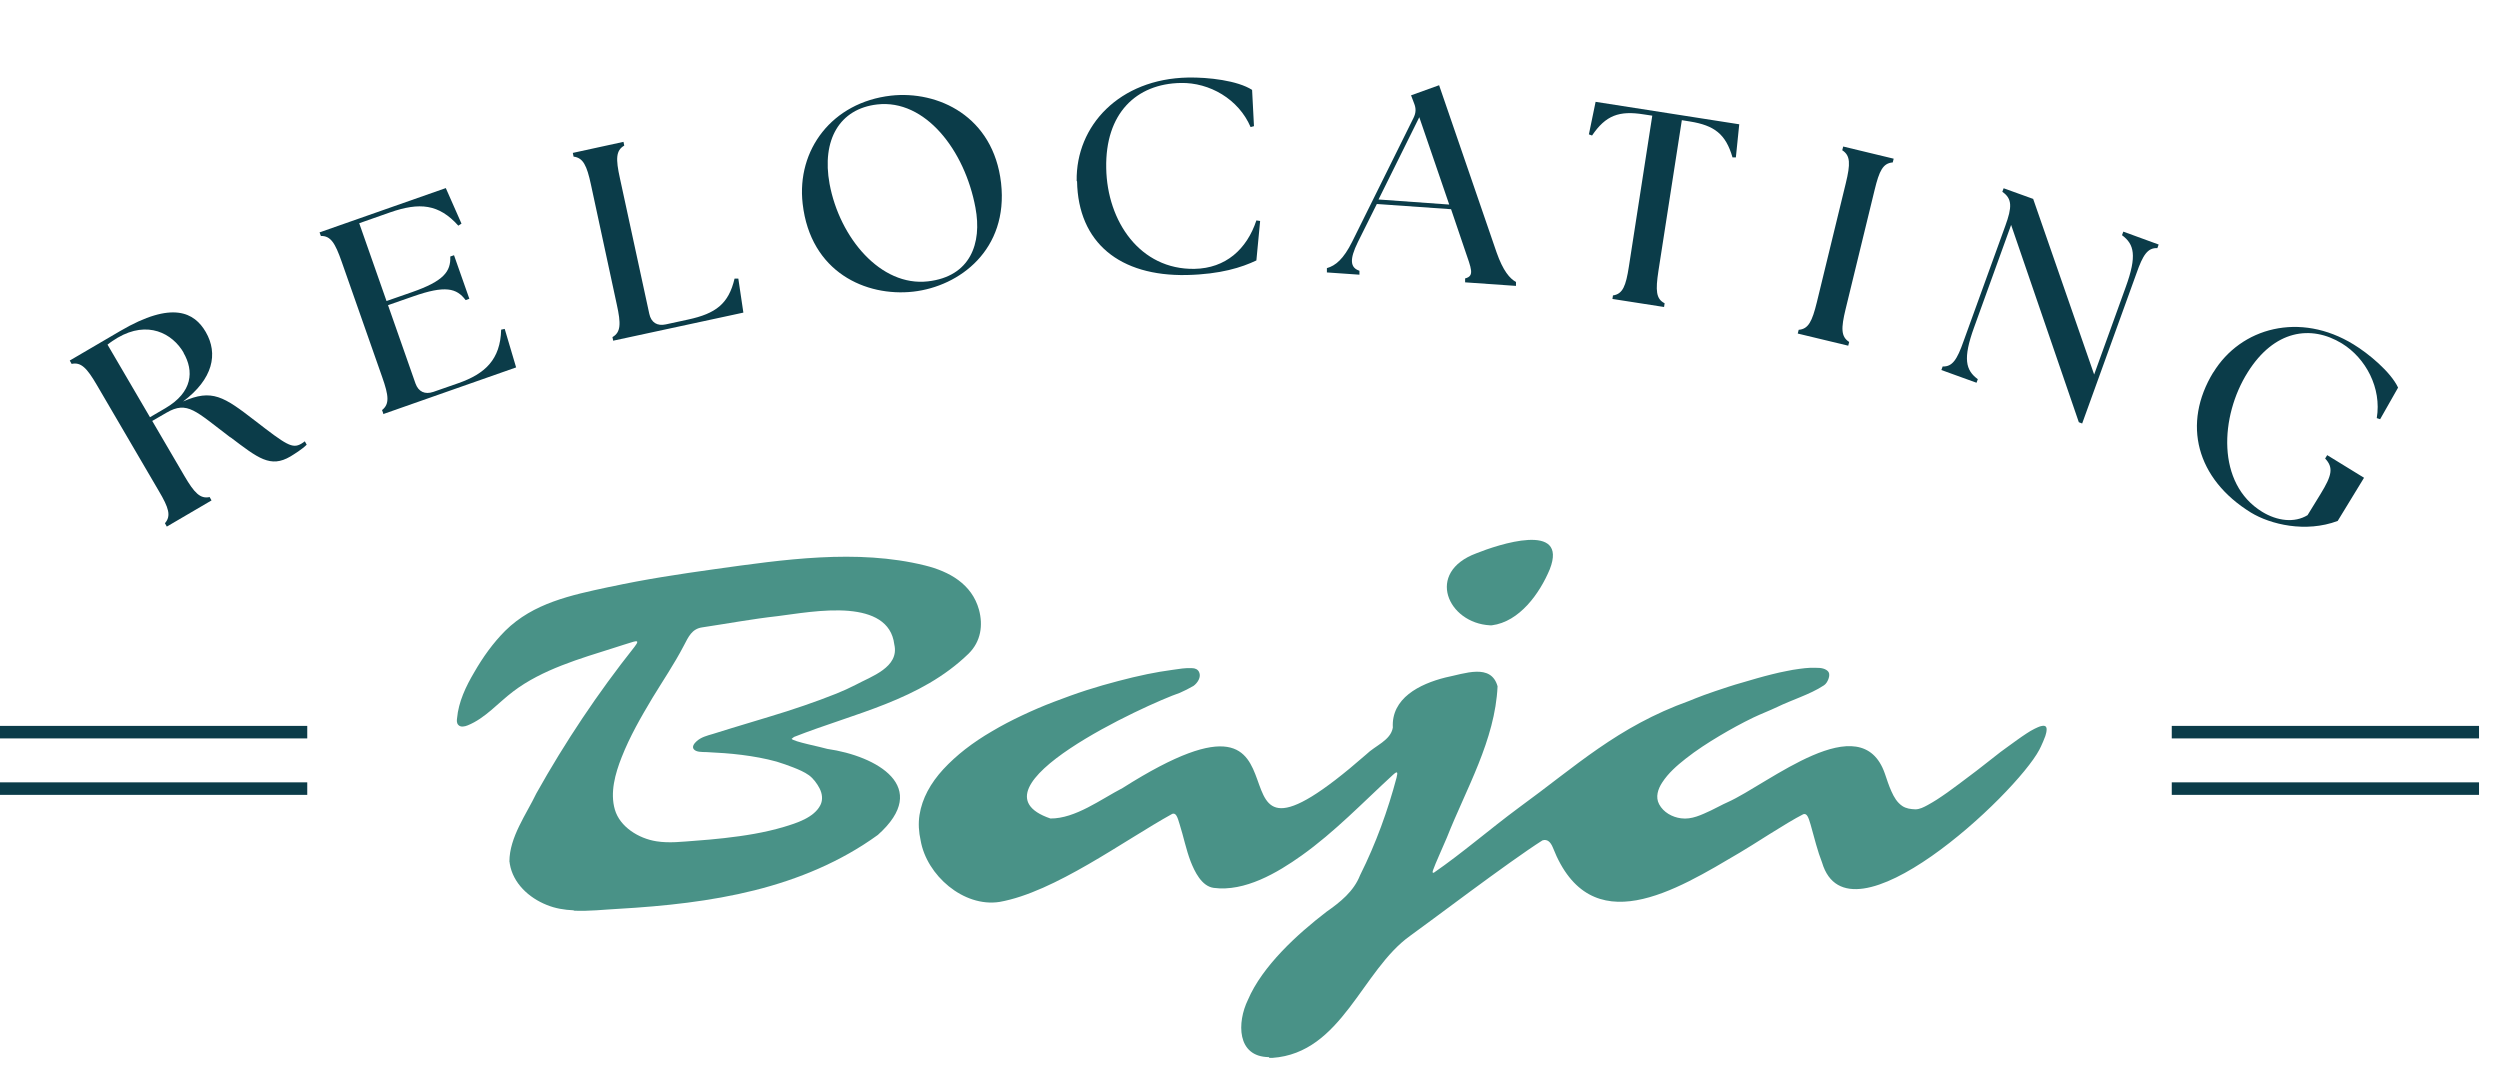
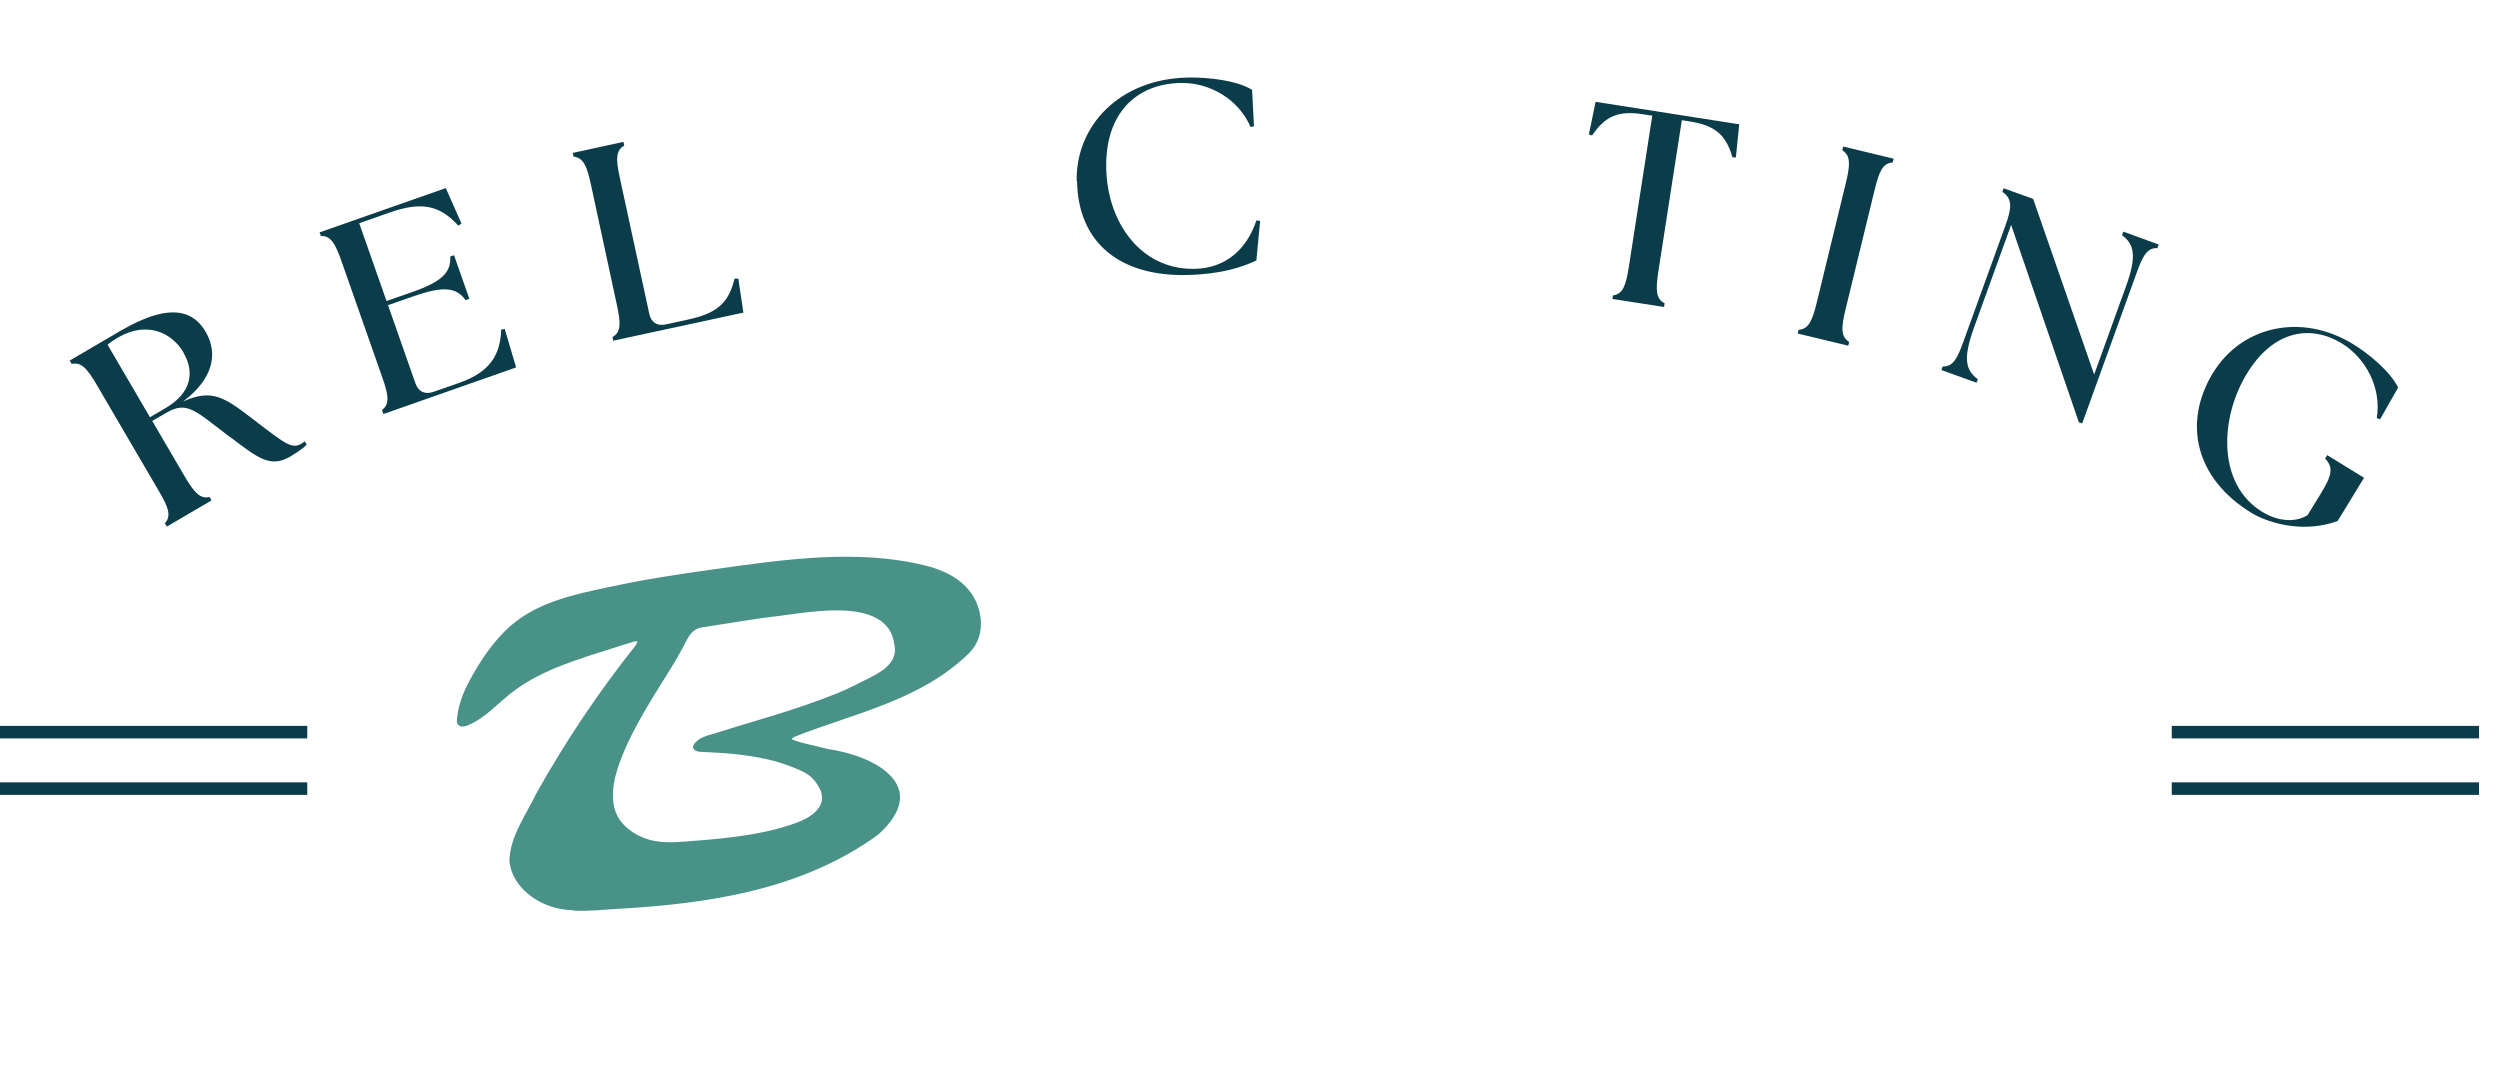
<svg xmlns="http://www.w3.org/2000/svg" width="112" height="48" viewBox="0 0 112 48" fill="none">
  <g clip-path="url(#clip0_6715_20275)">
    <path d="M25.704 40.782C25.285 40.765 24.874 40.698 24.489 40.539C23.693 40.221 22.981 39.567 22.838 38.696C22.838 38.662 22.83 38.629 22.822 38.595C22.822 37.506 23.584 36.475 24.028 35.545C25.318 33.241 26.785 31.046 28.427 28.977C28.745 28.566 28.393 28.759 27.941 28.885C27.798 28.927 27.664 28.977 27.522 29.019C25.989 29.505 24.288 29.991 22.989 30.979C22.311 31.49 21.741 32.177 20.953 32.496C20.811 32.554 20.635 32.588 20.535 32.479C20.459 32.404 20.459 32.286 20.476 32.177C20.543 31.44 20.87 30.753 21.247 30.116C21.632 29.446 22.084 28.809 22.637 28.256C23.894 27.016 25.578 26.665 27.254 26.304C27.287 26.304 27.312 26.288 27.346 26.288C28.887 25.952 30.446 25.718 32.004 25.5C35.071 25.073 38.388 24.578 41.438 25.332C42.527 25.601 43.541 26.162 43.859 27.318C44.044 28.005 43.952 28.734 43.39 29.287C41.229 31.381 38.296 31.943 35.573 33.015C35.548 33.032 35.498 33.074 35.464 33.099C35.54 33.225 36.805 33.468 37.065 33.551C39.276 33.87 41.74 35.252 39.327 37.405C37.676 38.603 35.774 39.391 33.806 39.885C31.837 40.38 29.759 40.597 27.715 40.715C27.069 40.748 26.374 40.832 25.704 40.798V40.782ZM38.045 27.368C36.897 27.268 35.548 27.519 34.836 27.603C33.705 27.729 32.582 27.938 31.46 28.106C30.999 28.173 30.848 28.516 30.63 28.935C30.211 29.739 29.7 30.493 29.231 31.264C28.72 32.119 28.217 32.99 27.849 33.928C27.564 34.649 27.321 35.504 27.547 36.274C27.773 37.045 28.611 37.565 29.407 37.69C29.985 37.782 30.572 37.707 31.15 37.665C31.585 37.632 32.013 37.598 32.44 37.548C33.336 37.447 34.249 37.305 35.121 37.045C35.674 36.878 36.47 36.635 36.755 36.065C36.872 35.83 36.838 35.562 36.721 35.328C36.612 35.11 36.436 34.875 36.244 34.733C36.034 34.582 35.774 34.473 35.54 34.381C35.305 34.289 35.045 34.197 34.794 34.121C34.283 33.979 33.755 33.886 33.227 33.819C32.7 33.752 32.18 33.719 31.652 33.694C31.636 33.694 31.619 33.694 31.602 33.694C31.443 33.685 31.2 33.702 31.083 33.568C30.982 33.443 31.116 33.292 31.208 33.208C31.409 33.024 31.677 32.957 31.937 32.881C32.214 32.797 32.49 32.705 32.775 32.621C33.328 32.454 33.881 32.286 34.434 32.119C34.987 31.951 35.498 31.792 36.026 31.608C36.512 31.44 36.998 31.264 37.475 31.072C37.768 30.954 38.062 30.82 38.338 30.678C39.017 30.309 40.307 29.898 40.064 28.868C39.938 27.837 39.059 27.46 38.036 27.368H38.045Z" fill="#499287" />
-     <path d="M66.75 28.014C64.865 27.914 63.842 25.643 66.138 24.789C67.118 24.395 70.269 23.348 69.431 25.501C68.978 26.59 68.073 27.855 66.834 28.014H66.75Z" fill="#499287" />
-     <path d="M56.844 47.359C55.395 47.343 55.42 45.793 55.906 44.796C56.551 43.279 58.126 41.846 59.425 40.849C60.045 40.414 60.648 39.936 60.933 39.207C61.645 37.783 62.181 36.292 62.567 34.834C62.634 34.566 62.6 34.532 62.391 34.725C61.05 35.957 59.794 37.272 58.311 38.328C57.23 39.099 55.764 39.962 54.373 39.777C53.828 39.702 53.518 39.04 53.342 38.596C53.133 38.051 53.024 37.481 52.848 36.929C52.748 36.585 52.681 36.409 52.521 36.459C50.351 37.657 47.243 39.97 44.78 40.406C43.171 40.657 41.512 39.216 41.244 37.649C41.161 37.28 41.135 36.887 41.194 36.51C41.253 36.133 41.378 35.781 41.554 35.446C41.739 35.094 41.982 34.767 42.258 34.465C42.56 34.139 42.886 33.845 43.238 33.569C43.615 33.276 44.017 33.008 44.436 32.765C44.872 32.505 45.325 32.27 45.785 32.053C46.246 31.835 46.732 31.625 47.218 31.441C47.704 31.256 48.181 31.081 48.676 30.921C49.17 30.762 49.614 30.637 50.092 30.511C50.527 30.394 50.963 30.293 51.399 30.201C51.776 30.125 52.153 30.058 52.538 30.008C52.823 29.966 53.116 29.916 53.401 29.933C53.535 29.933 53.661 29.983 53.719 30.109C53.828 30.335 53.644 30.603 53.468 30.729C53.284 30.838 53.049 30.955 52.856 31.039C51.424 31.525 43.113 35.32 47.059 36.669C48.173 36.677 49.321 35.806 50.293 35.303C60.095 29.087 52.949 41.017 61.201 33.803C61.62 33.393 62.299 33.175 62.399 32.597C62.324 31.282 63.589 30.645 64.754 30.352C65.625 30.176 66.798 29.707 67.091 30.745C66.982 33.158 65.675 35.353 64.82 37.523C64.653 37.926 64.301 38.688 64.201 38.981C64.167 39.073 64.175 39.115 64.234 39.099C65.533 38.202 66.697 37.18 68.055 36.175C70.593 34.331 72.462 32.555 75.679 31.399C75.771 31.365 75.855 31.324 75.947 31.29C76.081 31.24 76.215 31.189 76.341 31.139C76.508 31.081 76.676 31.022 76.843 30.963C77.036 30.896 77.229 30.838 77.421 30.771C77.631 30.704 77.84 30.637 78.058 30.578C78.276 30.519 78.502 30.452 78.72 30.385C78.938 30.318 79.164 30.268 79.382 30.209C79.6 30.151 79.809 30.109 80.019 30.067C80.211 30.025 80.412 29.991 80.605 29.966C80.773 29.941 80.948 29.924 81.116 29.916C81.25 29.916 81.393 29.916 81.527 29.924C81.627 29.933 81.728 29.958 81.811 30.008C81.879 30.05 81.929 30.1 81.945 30.176C81.962 30.268 81.937 30.36 81.904 30.444C81.862 30.544 81.803 30.645 81.711 30.704C81.384 30.921 81.016 31.081 80.655 31.231C80.295 31.382 79.96 31.508 79.616 31.675C79.264 31.843 78.904 31.977 78.552 32.145C78.033 32.396 77.53 32.672 77.036 32.966C76.516 33.276 75.997 33.611 75.519 33.988C75.126 34.298 74.74 34.633 74.464 35.06C74.279 35.345 74.154 35.705 74.33 36.032C74.522 36.392 74.916 36.61 75.31 36.66C75.788 36.727 76.232 36.501 76.65 36.309C76.902 36.191 77.145 36.049 77.396 35.94C79.231 35.119 83.378 31.592 84.442 34.658C84.534 34.926 84.618 35.194 84.736 35.454C84.853 35.714 84.987 35.948 85.221 36.108C85.397 36.225 85.598 36.25 85.808 36.258C86.001 36.258 86.193 36.158 86.361 36.066C86.503 35.99 86.637 35.906 86.771 35.823C86.931 35.722 87.081 35.613 87.241 35.504C87.408 35.387 87.576 35.261 87.743 35.136C87.919 35.002 88.095 34.867 88.279 34.733C88.464 34.599 88.64 34.457 88.824 34.315C89.008 34.172 89.184 34.038 89.36 33.896C89.536 33.753 89.704 33.628 89.88 33.502C90.039 33.385 90.198 33.267 90.366 33.15C90.508 33.05 90.65 32.949 90.793 32.857C90.91 32.781 91.028 32.706 91.153 32.647C91.245 32.605 91.338 32.555 91.438 32.53C91.497 32.513 91.564 32.505 91.622 32.53C91.673 32.555 91.689 32.614 91.689 32.672C91.689 32.773 91.664 32.873 91.631 32.974C91.572 33.133 91.505 33.292 91.43 33.452C91.404 33.493 91.388 33.544 91.363 33.586C90.299 35.605 82.8 42.601 81.627 38.638C81.434 38.152 81.284 37.548 81.116 36.945C81.016 36.602 80.948 36.426 80.789 36.476C80.027 36.861 78.435 37.917 77.949 38.194C75.084 39.886 71.255 42.274 69.571 37.976C69.462 37.708 69.311 37.582 69.102 37.649C67.585 38.613 63.958 41.369 63.178 41.922C61.008 43.464 60.12 47.175 57.004 47.393H56.87L56.844 47.359Z" fill="#499287" />
    <path d="M111.06 32.52H97.295V33.081H111.06V32.52Z" fill="#0B3C49" />
    <path d="M111.06 35.049H97.295V35.61H111.06V35.049Z" fill="#0B3C49" />
-     <path d="M13.765 32.52H0V33.081H13.765V32.52Z" fill="#0B3C49" />
+     <path d="M13.765 32.52H0V33.081H13.765V32.52" fill="#0B3C49" />
    <path d="M13.765 35.049H0V35.61H13.765V35.049Z" fill="#0B3C49" />
    <path d="M10.322 19.596C8.764 18.423 8.403 17.937 7.457 18.49L6.82 18.858L8.261 21.322C8.705 22.084 8.973 22.36 9.392 22.268L9.476 22.419L7.473 23.592L7.389 23.441C7.674 23.114 7.565 22.754 7.113 21.992L4.34 17.25C3.896 16.487 3.628 16.211 3.209 16.303L3.125 16.152L5.387 14.828C7.733 13.454 8.713 14.007 9.216 14.87C9.786 15.851 9.543 16.982 8.202 17.987C9.501 17.409 10.029 17.769 11.428 18.85C12.827 19.931 13.095 20.115 13.497 19.88C13.547 19.847 13.606 19.813 13.656 19.771L13.74 19.922C13.531 20.132 13.187 20.341 13.011 20.45C12.115 20.978 11.562 20.526 10.322 19.587V19.596ZM8.227 15.8C7.725 14.937 6.619 14.342 5.27 15.13C5.119 15.222 4.96 15.323 4.817 15.44L6.719 18.691L7.406 18.289C8.638 17.568 8.696 16.621 8.219 15.8H8.227Z" fill="#0B3C49" />
    <path d="M17.173 18.53L17.115 18.371C17.458 18.103 17.416 17.726 17.123 16.896L15.305 11.718C15.012 10.881 14.811 10.562 14.375 10.571L14.316 10.411L19.972 8.426L20.675 10.018L20.533 10.11C19.662 9.138 18.799 9.054 17.475 9.515L16.093 10.001L17.316 13.486L18.447 13.092C19.888 12.59 20.198 12.162 20.173 11.492L20.34 11.434L21.027 13.386L20.86 13.444C20.458 12.908 19.947 12.774 18.514 13.277L17.383 13.671L18.614 17.181C18.748 17.55 19.033 17.684 19.41 17.558L20.541 17.164C21.731 16.745 22.418 16.109 22.452 14.768L22.611 14.735L23.122 16.46L17.157 18.555L17.173 18.53Z" fill="#0B3C49" />
    <path d="M27.472 15.27L27.438 15.102C27.815 14.884 27.824 14.507 27.631 13.636L26.475 8.274C26.291 7.411 26.123 7.068 25.696 7.017L25.662 6.85L27.933 6.355L27.966 6.523C27.589 6.741 27.581 7.118 27.773 7.989L29.089 14.063C29.173 14.449 29.441 14.616 29.826 14.533L30.831 14.315C32.063 14.047 32.641 13.619 32.909 12.48H33.077L33.303 14.005L27.48 15.261L27.472 15.27Z" fill="#0B3C49" />
-     <path d="M35.959 9.128C35.682 6.707 37.282 4.587 39.913 4.285C42.016 4.051 44.504 5.199 44.848 8.198C45.183 11.181 42.996 12.831 40.91 13.066C38.799 13.3 36.31 12.203 35.959 9.128ZM43.7 9.304C43.222 6.723 41.446 4.436 39.301 4.679C37.609 4.872 36.805 6.271 37.165 8.24C37.617 10.661 39.461 12.848 41.572 12.605C43.474 12.387 44.002 10.904 43.7 9.304Z" fill="#0B3C49" />
    <path d="M48.235 8.107C48.193 5.627 50.154 3.533 53.22 3.474C54.142 3.457 55.44 3.608 56.094 4.027L56.178 5.652L56.027 5.694C55.49 4.437 54.184 3.692 52.902 3.717C50.899 3.75 49.508 5.083 49.559 7.537C49.601 9.917 51.075 12.087 53.513 12.045C54.912 12.02 55.859 11.165 56.286 9.875L56.454 9.9L56.286 11.668C55.633 11.978 54.686 12.288 53.161 12.321C50.17 12.38 48.302 10.88 48.252 8.124L48.235 8.107Z" fill="#0B3C49" />
-     <path d="M59.445 12.012C59.831 11.903 60.191 11.61 60.585 10.814L63.324 5.285C63.442 5.05 63.442 4.849 63.349 4.623L63.215 4.271L64.472 3.818L67.044 11.3C67.338 12.138 67.639 12.481 67.916 12.632V12.808L65.637 12.649V12.473C66.073 12.364 65.913 12.037 65.628 11.2L65.008 9.373L61.682 9.139L60.836 10.839C60.442 11.635 60.493 11.995 60.903 12.13V12.306L59.445 12.205V12.029V12.012ZM64.925 9.164L63.584 5.251L61.758 8.937L64.925 9.164Z" fill="#0B3C49" />
    <path d="M72.271 13.234C72.698 13.167 72.841 12.815 72.975 11.935L74.022 5.182L73.636 5.124C72.539 4.948 71.936 5.166 71.324 6.071L71.182 6.02L71.483 4.562L77.918 5.568L77.767 7.051H77.616C77.314 6.004 76.803 5.618 75.706 5.442L75.346 5.384L74.298 12.136C74.164 13.016 74.189 13.393 74.575 13.586L74.55 13.753L72.237 13.393L72.262 13.226L72.271 13.234Z" fill="#0B3C49" />
    <path d="M80.581 14.775C81.017 14.742 81.184 14.398 81.394 13.543L82.692 8.207C82.902 7.344 82.902 6.967 82.533 6.732L82.575 6.564L84.837 7.109L84.795 7.277C84.359 7.31 84.192 7.645 83.983 8.508L82.684 13.845C82.474 14.708 82.474 15.085 82.843 15.32L82.801 15.487L80.539 14.943L80.581 14.775Z" fill="#0B3C49" />
    <path d="M90.098 10.076L88.439 14.667C87.928 16.075 88.062 16.586 88.606 16.988L88.548 17.147L86.973 16.577L87.031 16.418C87.467 16.435 87.676 16.116 87.97 15.279L89.838 10.118C90.14 9.288 90.156 8.903 89.704 8.593L89.763 8.434L91.086 8.911L93.818 16.778L95.234 12.857C95.745 11.45 95.611 10.939 95.066 10.537L95.125 10.377L96.708 10.955L96.65 11.115C96.214 11.098 96.004 11.416 95.711 12.254L93.281 18.973L93.131 18.915L90.098 10.076Z" fill="#0B3C49" />
    <path d="M99.156 16.687C100.388 14.668 103.044 13.955 105.44 15.43C106.102 15.832 107.107 16.662 107.434 17.365L106.63 18.781L106.479 18.731C106.705 17.382 105.984 16.041 104.92 15.388C103.521 14.534 101.879 14.793 100.698 16.678C99.458 18.647 99.29 21.672 101.343 22.928C102.013 23.339 102.792 23.439 103.379 23.079L103.965 22.124C104.468 21.303 104.552 20.951 104.166 20.541L104.259 20.39L105.909 21.404L104.728 23.339C103.295 23.875 101.72 23.498 100.84 22.962C98.394 21.454 97.749 18.982 99.156 16.678V16.687Z" fill="#0B3C49" />
  </g>
  <defs>
    <clipPath id="clip0_6715_20275">
      <rect width="111.36" height="48" fill="white" />
    </clipPath>
  </defs>
</svg>